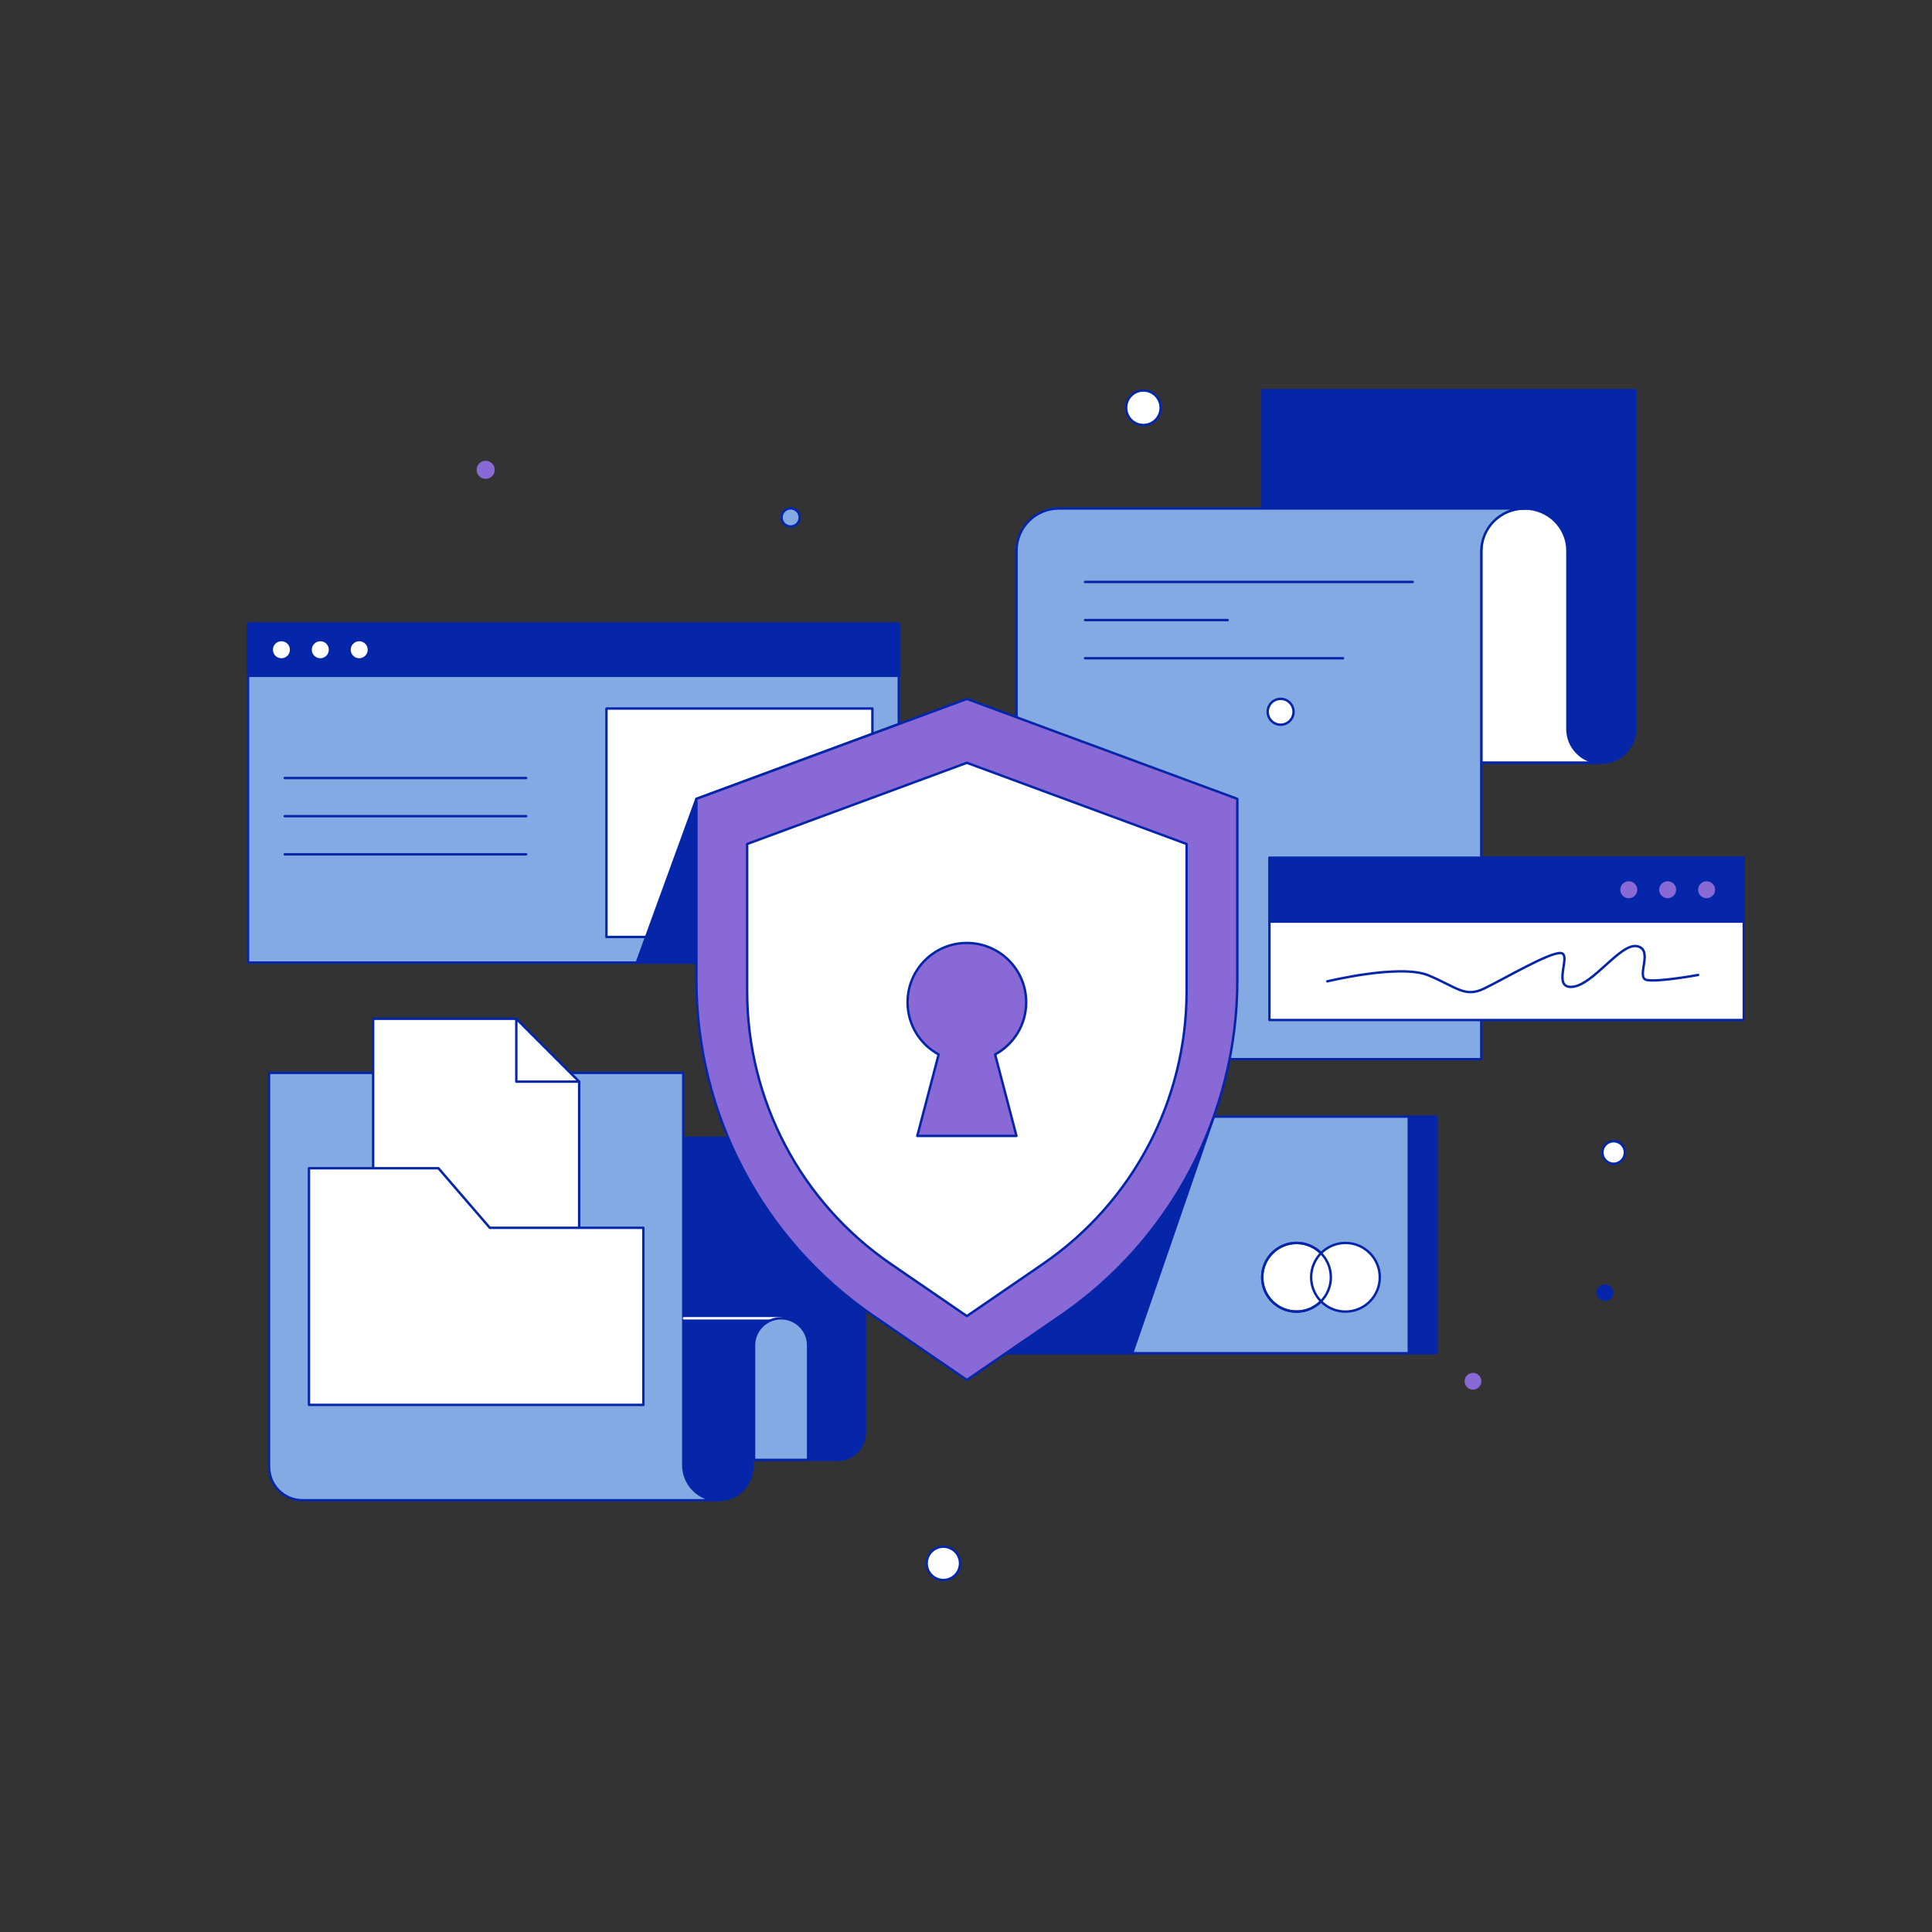
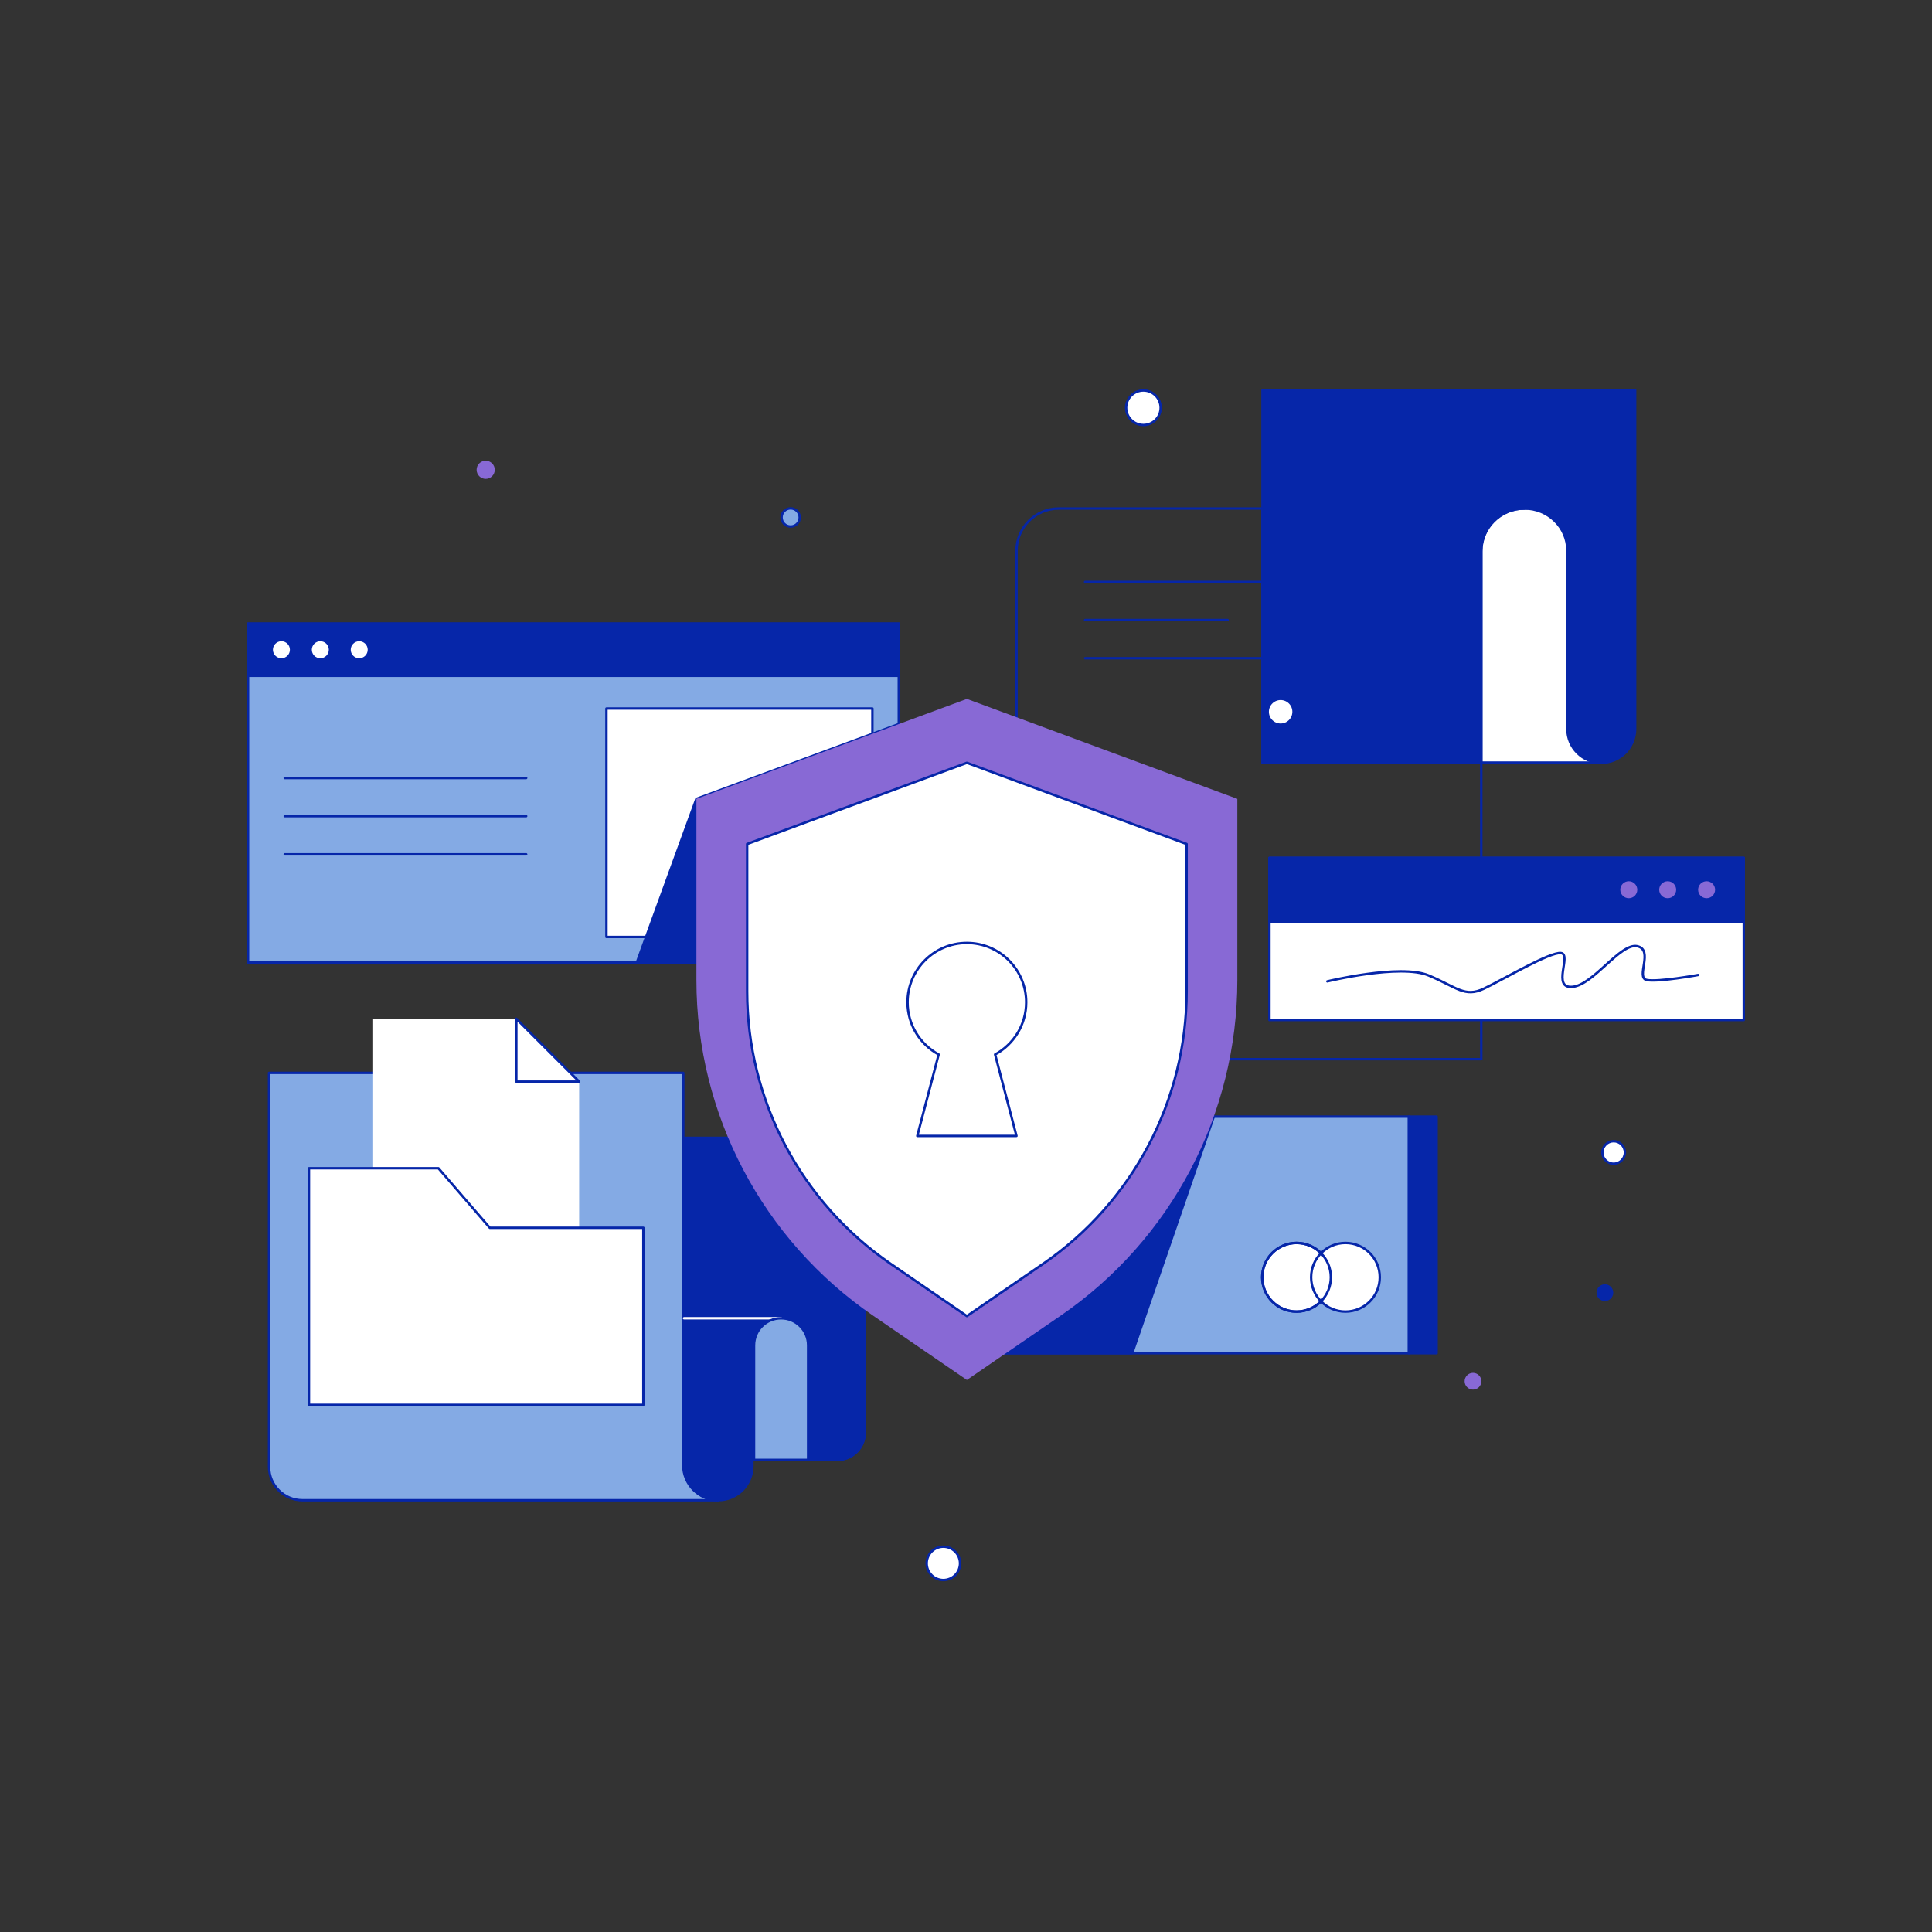
<svg xmlns="http://www.w3.org/2000/svg" width="1600" height="1600" viewBox="0 0 1600 1600" fill="none">
  <rect x="0" y="0" width="1600" height="1600" fill="#333333" stroke="none" />
  <g clip-path="url(#clip0_24_18319)">
    <mask id="mask0_24_18319" style="mask-type:luminance" maskUnits="userSpaceOnUse" x="0" y="0" width="1600" height="1600">
      <path d="M1600 0H0V1600H1600V0Z" fill="white" />
    </mask>
    <g mask="url(#mask0_24_18319)">
      <path d="M409.742 389.079C409.742 393.231 406.377 396.596 402.225 396.596C398.073 396.596 394.708 393.231 394.708 389.079C394.708 384.927 398.073 381.562 402.225 381.562C406.377 381.562 409.742 384.927 409.742 389.079Z" fill="#8869D5" />
      <path d="M662.286 428.52C662.286 432.672 658.921 436.037 654.769 436.037C650.617 436.037 647.252 432.672 647.252 428.52C647.252 424.368 650.617 421.003 654.769 421.003C658.921 421.003 662.286 424.368 662.286 428.52Z" fill="#84AAE4" />
      <path d="M662.286 428.52C662.286 432.672 658.921 436.037 654.769 436.037C650.617 436.037 647.252 432.672 647.252 428.52C647.252 424.368 650.617 421.003 654.769 421.003C658.921 421.003 662.286 424.368 662.286 428.52Z" stroke="#0626A9" stroke-width="2" stroke-linecap="round" stroke-linejoin="round" />
      <path d="M961.201 337.678C961.201 345.572 954.801 351.972 946.907 351.972C939.013 351.972 932.613 345.572 932.613 337.678C932.613 329.784 939.013 323.384 946.907 323.384C954.801 323.384 961.201 329.784 961.201 337.678Z" fill="white" />
      <path d="M961.201 337.678C961.201 345.572 954.801 351.972 946.907 351.972C939.013 351.972 932.613 345.572 932.613 337.678C932.613 329.784 939.013 323.384 946.907 323.384C954.801 323.384 961.201 329.784 961.201 337.678Z" stroke="#0626A9" stroke-width="2" stroke-linecap="round" stroke-linejoin="round" />
      <path d="M1345.67 954.425C1345.67 959.575 1341.5 963.75 1336.35 963.75C1331.2 963.75 1327.02 959.575 1327.02 954.425C1327.02 949.275 1331.2 945.1 1336.35 945.1C1341.5 945.1 1345.67 949.275 1345.67 954.425Z" fill="white" />
      <path d="M1345.67 954.425C1345.67 959.575 1341.5 963.75 1336.35 963.75C1331.2 963.75 1327.02 959.575 1327.02 954.425C1327.02 949.275 1331.2 945.1 1336.35 945.1C1341.5 945.1 1345.67 949.275 1345.67 954.425Z" stroke="#0626A9" stroke-width="2" stroke-linecap="round" stroke-linejoin="round" />
      <path d="M1336.03 1070.54C1336.03 1074.37 1332.92 1077.48 1329.09 1077.48C1325.26 1077.48 1322.15 1074.37 1322.15 1070.54C1322.15 1066.71 1325.26 1063.6 1329.09 1063.6C1332.92 1063.6 1336.03 1066.71 1336.03 1070.54Z" fill="#0626A9" />
      <path d="M1226.8 1143.89C1226.8 1147.72 1223.7 1150.83 1219.87 1150.83C1216.03 1150.83 1212.93 1147.72 1212.93 1143.89C1212.93 1140.06 1216.03 1136.95 1219.87 1136.95C1223.7 1136.95 1226.8 1140.06 1226.8 1143.89Z" fill="#8869D5" />
      <path d="M795.062 1294.7C795.062 1302.33 788.877 1308.51 781.248 1308.51C773.619 1308.51 767.434 1302.33 767.434 1294.7C767.434 1287.07 773.619 1280.89 781.248 1280.89C788.877 1280.89 795.062 1287.07 795.062 1294.7Z" fill="white" />
      <path d="M795.062 1294.7C795.062 1302.33 788.877 1308.51 781.248 1308.51C773.619 1308.51 767.434 1302.33 767.434 1294.7C767.434 1287.07 773.619 1280.89 781.248 1280.89C788.877 1280.89 795.062 1287.07 795.062 1294.7Z" stroke="#0626A9" stroke-width="2" stroke-linecap="round" stroke-linejoin="round" />
      <mask id="mask1_24_18319" style="mask-type:luminance" maskUnits="userSpaceOnUse" x="0" y="0" width="1600" height="1600">
        <path d="M0 0H1600V1600H0V0Z" fill="white" />
      </mask>
      <g mask="url(#mask1_24_18319)">
        <path d="M744.355 797.144H205.419V516.48H744.355V797.144Z" fill="#84AAE4" />
        <path d="M744.355 797.144H205.419V516.48H744.355V797.144Z" stroke="#0626A9" stroke-width="2" stroke-linecap="round" stroke-linejoin="round" />
        <path d="M744.355 559.7H205.419V516.48H744.355V559.7Z" fill="#0626A9" />
        <path d="M744.355 559.7H205.419V516.48H744.355V559.7Z" stroke="#0626A9" stroke-width="2" stroke-linecap="round" stroke-linejoin="round" />
        <path d="M722.485 775.976H502.225V586.784H722.485V775.976Z" fill="white" />
        <path d="M722.485 775.976H502.225V586.784H722.485V775.976Z" stroke="#0626A9" stroke-width="2" stroke-linecap="round" stroke-linejoin="round" />
        <path d="M240.085 538.09C240.085 541.974 236.937 545.122 233.053 545.122C229.169 545.122 226.021 541.974 226.021 538.09C226.021 534.206 229.169 531.058 233.053 531.058C236.937 531.058 240.085 534.206 240.085 538.09Z" fill="white" />
        <path d="M272.302 538.09C272.302 541.974 269.154 545.122 265.27 545.122C261.386 545.122 258.238 541.974 258.238 538.09C258.238 534.206 261.386 531.058 265.27 531.058C269.154 531.058 272.302 534.206 272.302 538.09Z" fill="white" />
        <path d="M304.52 538.09C304.52 541.974 301.372 545.122 297.488 545.122C293.604 545.122 290.456 541.974 290.456 538.09C290.456 534.206 293.604 531.058 297.488 531.058C301.372 531.058 304.52 534.206 304.52 538.09Z" fill="white" />
        <path d="M235.803 644.318H435.757" stroke="#0626A9" stroke-width="2" stroke-linecap="round" stroke-linejoin="round" />
        <path d="M235.803 675.911H435.757" stroke="#0626A9" stroke-width="2" stroke-linecap="round" stroke-linejoin="round" />
        <path d="M235.803 707.504H435.757" stroke="#0626A9" stroke-width="2" stroke-linecap="round" stroke-linejoin="round" />
        <path d="M527.378 797.143H744.356V599.641L576.74 661.579L527.378 797.143Z" fill="#0626A9" />
        <path d="M527.378 797.143H744.356V599.641L576.74 661.579L527.378 797.143Z" stroke="#0626A9" stroke-width="2" stroke-linecap="round" stroke-linejoin="round" />
      </g>
      <mask id="mask2_24_18319" style="mask-type:luminance" maskUnits="userSpaceOnUse" x="0" y="0" width="1600" height="1600">
        <path d="M0 0H1600V1600H0V0Z" fill="white" />
      </mask>
      <g mask="url(#mask2_24_18319)">
        <path d="M693.441 1209.04H380.815V942.318H716.089V1186.39C716.089 1198.9 705.949 1209.04 693.441 1209.04Z" fill="#0626A9" />
        <path d="M693.441 1209.04H380.815V942.318H716.089V1186.39C716.089 1198.9 705.949 1209.04 693.441 1209.04Z" stroke="#0626A9" stroke-width="2" stroke-linecap="round" stroke-linejoin="round" />
        <path d="M594.957 1242.43H250.483C235.206 1242.43 222.821 1230.04 222.821 1214.77V888.51H565.835V1213.31C565.835 1229.39 578.874 1242.43 594.957 1242.43Z" fill="#84AAE4" />
        <path d="M594.957 1242.43H250.483C235.206 1242.43 222.821 1230.04 222.821 1214.77V888.51H565.835V1213.31C565.835 1229.39 578.874 1242.43 594.957 1242.43Z" stroke="#0626A9" stroke-width="2" stroke-linecap="round" stroke-linejoin="round" />
        <path d="M624.077 1214.23C624.077 1198.15 611.039 1185.11 594.956 1185.11C578.873 1185.11 565.835 1198.15 565.835 1214.23C565.835 1230.31 578.873 1243.35 594.956 1243.35C611.039 1243.35 624.077 1230.31 624.077 1214.23Z" fill="#0626A9" />
        <path d="M565.835 1090.85H646.857C634.134 1091.35 624.078 1101.81 624.078 1114.54V1214.23H565.835V1090.85Z" fill="#0626A9" />
        <path d="M566.484 1091.75H646.856" stroke="white" stroke-width="2" stroke-linecap="round" stroke-linejoin="round" />
        <path d="M646.857 1091.75C634.487 1091.75 624.46 1101.77 624.46 1114.14V1209.03H669.254V1114.14C669.254 1101.77 659.227 1091.75 646.857 1091.75Z" fill="#84AAE4" />
        <path d="M646.857 1091.75C634.487 1091.75 624.46 1101.77 624.46 1114.14V1209.03H669.254V1114.14C669.254 1101.77 659.227 1091.75 646.857 1091.75Z" stroke="#0626A9" stroke-width="2" stroke-linecap="round" stroke-linejoin="round" />
        <path d="M693.692 1208.88C681.322 1208.88 671.295 1198.85 671.295 1186.48V1091.59H716.089V1186.48C716.089 1198.85 706.062 1208.88 693.692 1208.88Z" fill="#0626A9" />
        <path d="M693.692 1208.88C681.322 1208.88 671.295 1198.85 671.295 1186.48V1091.59H716.089V1186.48C716.089 1198.85 706.062 1208.88 693.692 1208.88Z" stroke="#0626A9" stroke-width="2" stroke-linecap="round" stroke-linejoin="round" />
        <path d="M479.631 895.749V1040.93H309.025V843.708H427.589" fill="white" />
-         <path d="M479.631 895.749V1040.93H309.025V843.708H427.589" stroke="#0626A9" stroke-width="2" stroke-linecap="round" stroke-linejoin="round" />
        <path d="M427.59 895.75H479.632L427.59 843.708V895.75Z" fill="white" />
        <path d="M427.59 895.75H479.632L427.59 843.708V895.75Z" stroke="#0626A9" stroke-width="2" stroke-linecap="round" stroke-linejoin="round" />
        <path d="M532.804 1163.44H255.854V967.496H363.104L405.642 1016.82H532.804V1163.44Z" fill="white" />
        <path d="M532.804 1163.44H255.854V967.496H363.104L405.642 1016.82H532.804V1163.44Z" stroke="#0626A9" stroke-width="2" stroke-linecap="round" stroke-linejoin="round" />
      </g>
      <mask id="mask3_24_18319" style="mask-type:luminance" maskUnits="userSpaceOnUse" x="0" y="0" width="1600" height="1600">
        <path d="M0 0H1600V1600H0V0Z" fill="white" />
      </mask>
      <g mask="url(#mask3_24_18319)">
        <path d="M792.428 1120.67H1166.86V924.721H792.428V1120.67Z" fill="#84AAE4" />
        <path d="M792.428 1120.67H1166.86V924.721H792.428V1120.67Z" stroke="#0626A9" stroke-width="2" stroke-linecap="round" stroke-linejoin="round" />
        <path d="M1189.72 924.721H1166.86V1120.67H1189.72V924.721Z" fill="#0626A9" />
        <path d="M1189.72 924.721H1166.86V1120.67H1189.72V924.721Z" stroke="#0626A9" stroke-width="2" stroke-linecap="round" stroke-linejoin="round" />
        <path d="M937.61 1120.67H814.3V923.164L1005.19 924.721L937.61 1120.67Z" fill="#0626A9" />
        <path d="M937.61 1120.67H814.3V923.164L1005.19 924.721L937.61 1120.67Z" stroke="#0626A9" stroke-width="2" stroke-linecap="round" stroke-linejoin="round" />
        <path d="M1102.16 1057.78C1102.16 1073.48 1089.43 1086.21 1073.73 1086.21C1058.04 1086.21 1045.31 1073.48 1045.31 1057.78C1045.31 1042.08 1058.04 1029.36 1073.73 1029.36C1089.43 1029.36 1102.16 1042.08 1102.16 1057.78Z" fill="white" />
        <path d="M1102.16 1057.78C1102.16 1073.48 1089.43 1086.21 1073.73 1086.21C1058.04 1086.21 1045.31 1073.48 1045.31 1057.78C1045.31 1042.08 1058.04 1029.36 1073.73 1029.36C1089.43 1029.36 1102.16 1042.08 1102.16 1057.78Z" stroke="#0626A9" stroke-width="2" stroke-linecap="round" stroke-linejoin="round" />
        <path d="M1142.68 1057.78C1142.68 1073.48 1129.95 1086.21 1114.25 1086.21C1098.55 1086.21 1085.83 1073.48 1085.83 1057.78C1085.83 1042.08 1098.55 1029.36 1114.25 1029.36C1129.95 1029.36 1142.68 1042.08 1142.68 1057.78Z" fill="white" />
        <path d="M1142.68 1057.78C1142.68 1073.48 1129.95 1086.21 1114.25 1086.21C1098.55 1086.21 1085.83 1073.48 1085.83 1057.78C1085.83 1042.08 1098.55 1029.36 1114.25 1029.36C1129.95 1029.36 1142.68 1042.08 1142.68 1057.78Z" stroke="#0626A9" stroke-width="2" stroke-linecap="round" stroke-linejoin="round" />
        <path d="M1102.16 1057.78C1102.16 1073.48 1089.43 1086.21 1073.73 1086.21C1058.04 1086.21 1045.31 1073.48 1045.31 1057.78C1045.31 1042.08 1058.04 1029.36 1073.73 1029.36C1089.43 1029.36 1102.16 1042.08 1102.16 1057.78Z" stroke="#0626A9" stroke-width="2" stroke-linecap="round" stroke-linejoin="round" />
      </g>
      <mask id="mask4_24_18319" style="mask-type:luminance" maskUnits="userSpaceOnUse" x="0" y="0" width="1600" height="1600">
        <path d="M0 0H1600V1600H0V0Z" fill="white" />
      </mask>
      <g mask="url(#mask4_24_18319)">
        <path d="M1045.55 421.12H1320.42V631.714H1045.55V421.12Z" fill="white" />
        <path d="M1045.55 421.12H1320.42V631.714H1045.55V421.12Z" stroke="#0626A9" stroke-width="2" stroke-linecap="round" stroke-linejoin="round" />
        <path d="M1325.11 631.712H1222.45" stroke="#0626A9" stroke-width="2" stroke-linecap="round" stroke-linejoin="round" />
        <path d="M1354.14 323.111V603.664C1354.14 619.155 1341.59 631.713 1326.1 631.713C1310.6 631.713 1298.05 619.155 1298.05 603.664V456.016C1298.05 436.743 1282.08 421.116 1262.39 421.116C1242.69 421.116 1226.74 436.743 1226.74 456.016V631.713H1045.55V323.111H1354.14Z" fill="#0626A9" />
        <path d="M1354.14 323.111V603.664C1354.14 619.155 1341.59 631.713 1326.1 631.713C1310.6 631.713 1298.05 619.155 1298.05 603.664V456.016C1298.05 436.743 1282.08 421.116 1262.39 421.116C1242.69 421.116 1226.74 436.743 1226.74 456.016V631.713H1045.55V323.111H1354.14Z" stroke="#0626A9" stroke-width="2" stroke-linecap="round" stroke-linejoin="round" />
-         <path d="M1226.73 877.148H841.839V456.149C841.839 436.803 857.522 421.12 876.868 421.12H1262.39C1242.7 421.12 1226.73 437.083 1226.73 456.775V877.148Z" fill="#84AAE4" />
        <path d="M1226.73 877.148H841.839V456.149C841.839 436.803 857.522 421.12 876.868 421.12H1262.39C1242.7 421.12 1226.73 437.083 1226.73 456.775V877.148Z" stroke="#0626A9" stroke-width="2" stroke-linecap="round" stroke-linejoin="round" />
        <path d="M898.626 545.122H1112.26" stroke="#0626A9" stroke-width="2" stroke-linecap="round" stroke-linejoin="round" />
        <path d="M898.626 513.529H1016.68" stroke="#0626A9" stroke-width="2" stroke-linecap="round" stroke-linejoin="round" />
        <path d="M898.626 481.936H1169.95" stroke="#0626A9" stroke-width="2" stroke-linecap="round" stroke-linejoin="round" />
      </g>
      <mask id="mask5_24_18319" style="mask-type:luminance" maskUnits="userSpaceOnUse" x="0" y="0" width="1600" height="1600">
        <path d="M0 0H1600V1600H0V0Z" fill="white" />
      </mask>
      <g mask="url(#mask5_24_18319)">
        <path d="M1444.12 844.735H1051.29V710.443H1444.12V844.735Z" fill="white" />
        <path d="M1444.12 844.735H1051.29V710.443H1444.12V844.735Z" stroke="#0626A9" stroke-width="2" stroke-linecap="round" stroke-linejoin="round" />
        <path d="M1444.12 763.245H1051.29V710.443H1444.12V763.245Z" fill="#0626A9" />
        <path d="M1444.12 763.245H1051.29V710.443H1444.12V763.245Z" stroke="#0626A9" stroke-width="2" stroke-linecap="round" stroke-linejoin="round" />
        <path d="M1355.92 736.844C1355.92 740.728 1352.77 743.876 1348.88 743.876C1345 743.876 1341.85 740.728 1341.85 736.844C1341.85 732.96 1345 729.812 1348.88 729.812C1352.77 729.812 1355.92 732.96 1355.92 736.844Z" fill="#8869D5" />
        <path d="M1388.13 736.844C1388.13 740.728 1384.99 743.876 1381.1 743.876C1377.22 743.876 1374.07 740.728 1374.07 736.844C1374.07 732.96 1377.22 729.812 1381.1 729.812C1384.99 729.812 1388.13 732.96 1388.13 736.844Z" fill="#8869D5" />
        <path d="M1420.35 736.844C1420.35 740.728 1417.2 743.876 1413.32 743.876C1409.44 743.876 1406.29 740.728 1406.29 736.844C1406.29 732.96 1409.44 729.812 1413.32 729.812C1417.2 729.812 1420.35 732.96 1420.35 736.844Z" fill="#8869D5" />
        <path d="M1099.25 812.72C1099.25 812.72 1159.71 797.981 1183.14 807.807C1206.57 817.633 1213 826.324 1228.87 818.766C1244.74 811.208 1283.66 788.156 1292.73 789.29C1301.8 790.424 1284.8 818.767 1302.18 817.255C1319.57 815.743 1342.01 780.598 1355.92 783.621C1369.83 786.644 1354.33 809.696 1363.78 811.586C1373.23 813.476 1406.29 807.429 1406.29 807.429" stroke="#0626A9" stroke-width="2" stroke-linecap="round" stroke-linejoin="round" />
      </g>
      <mask id="mask6_24_18319" style="mask-type:luminance" maskUnits="userSpaceOnUse" x="0" y="0" width="1600" height="1600">
        <path d="M0 0H1600V1600H0V0Z" fill="white" />
      </mask>
      <g mask="url(#mask6_24_18319)">
        <path d="M878.3 1089.64L800.726 1142.83L723.152 1089.64C631.512 1026.8 576.739 922.826 576.739 811.711V661.579L800.726 578.811L1024.71 661.579V811.711C1024.71 922.826 969.94 1026.8 878.3 1089.64Z" fill="#8869D5" />
-         <path d="M878.3 1089.64L800.726 1142.83L723.152 1089.64C631.512 1026.8 576.739 922.826 576.739 811.711V661.579L800.726 578.811L1024.71 661.579V811.711C1024.71 922.826 969.94 1026.8 878.3 1089.64Z" stroke="#0626A9" stroke-width="2" stroke-linecap="round" stroke-linejoin="round" />
        <path d="M863.747 1046.71L800.726 1089.93L737.705 1046.71C663.257 995.663 618.758 911.194 618.758 820.924V698.956L800.726 631.714L982.694 698.956V820.924C982.694 911.194 938.195 995.663 863.747 1046.71Z" fill="white" />
        <path d="M863.747 1046.71L800.726 1089.93L737.705 1046.71C663.257 995.663 618.758 911.194 618.758 820.924V698.956L800.726 631.714L982.694 698.956V820.924C982.694 911.194 938.195 995.663 863.747 1046.71Z" stroke="#0626A9" stroke-width="2" stroke-linecap="round" stroke-linejoin="round" />
-         <path d="M849.85 830.04C849.85 802.91 827.857 780.916 800.727 780.916C773.597 780.916 751.604 802.91 751.604 830.04C751.604 848.705 762.014 864.938 777.344 873.251L759.661 940.726H841.793L824.11 873.251C839.44 864.938 849.85 848.705 849.85 830.04Z" fill="#8869D5" />
        <path d="M849.85 830.04C849.85 802.91 827.857 780.916 800.727 780.916C773.597 780.916 751.604 802.91 751.604 830.04C751.604 848.705 762.014 864.938 777.344 873.251L759.661 940.726H841.793L824.11 873.251C839.44 864.938 849.85 848.705 849.85 830.04Z" stroke="#0626A9" stroke-width="2" stroke-linecap="round" stroke-linejoin="round" />
      </g>
      <path d="M1071.27 589.47C1071.27 595.383 1066.47 600.177 1060.56 600.177C1054.65 600.177 1049.85 595.383 1049.85 589.47C1049.85 583.557 1054.65 578.763 1060.56 578.763C1066.47 578.763 1071.27 583.557 1071.27 589.47Z" fill="white" />
      <path d="M1071.27 589.47C1071.27 595.383 1066.47 600.177 1060.56 600.177C1054.65 600.177 1049.85 595.383 1049.85 589.47C1049.85 583.557 1054.65 578.763 1060.56 578.763C1066.47 578.763 1071.27 583.557 1071.27 589.47Z" stroke="#0626A9" stroke-width="2" stroke-linecap="round" stroke-linejoin="round" />
    </g>
  </g>
  <defs>
    <clipPath id="clip0_24_18319">
      <rect width="1600" height="1600" fill="white" />
    </clipPath>
  </defs>
</svg>